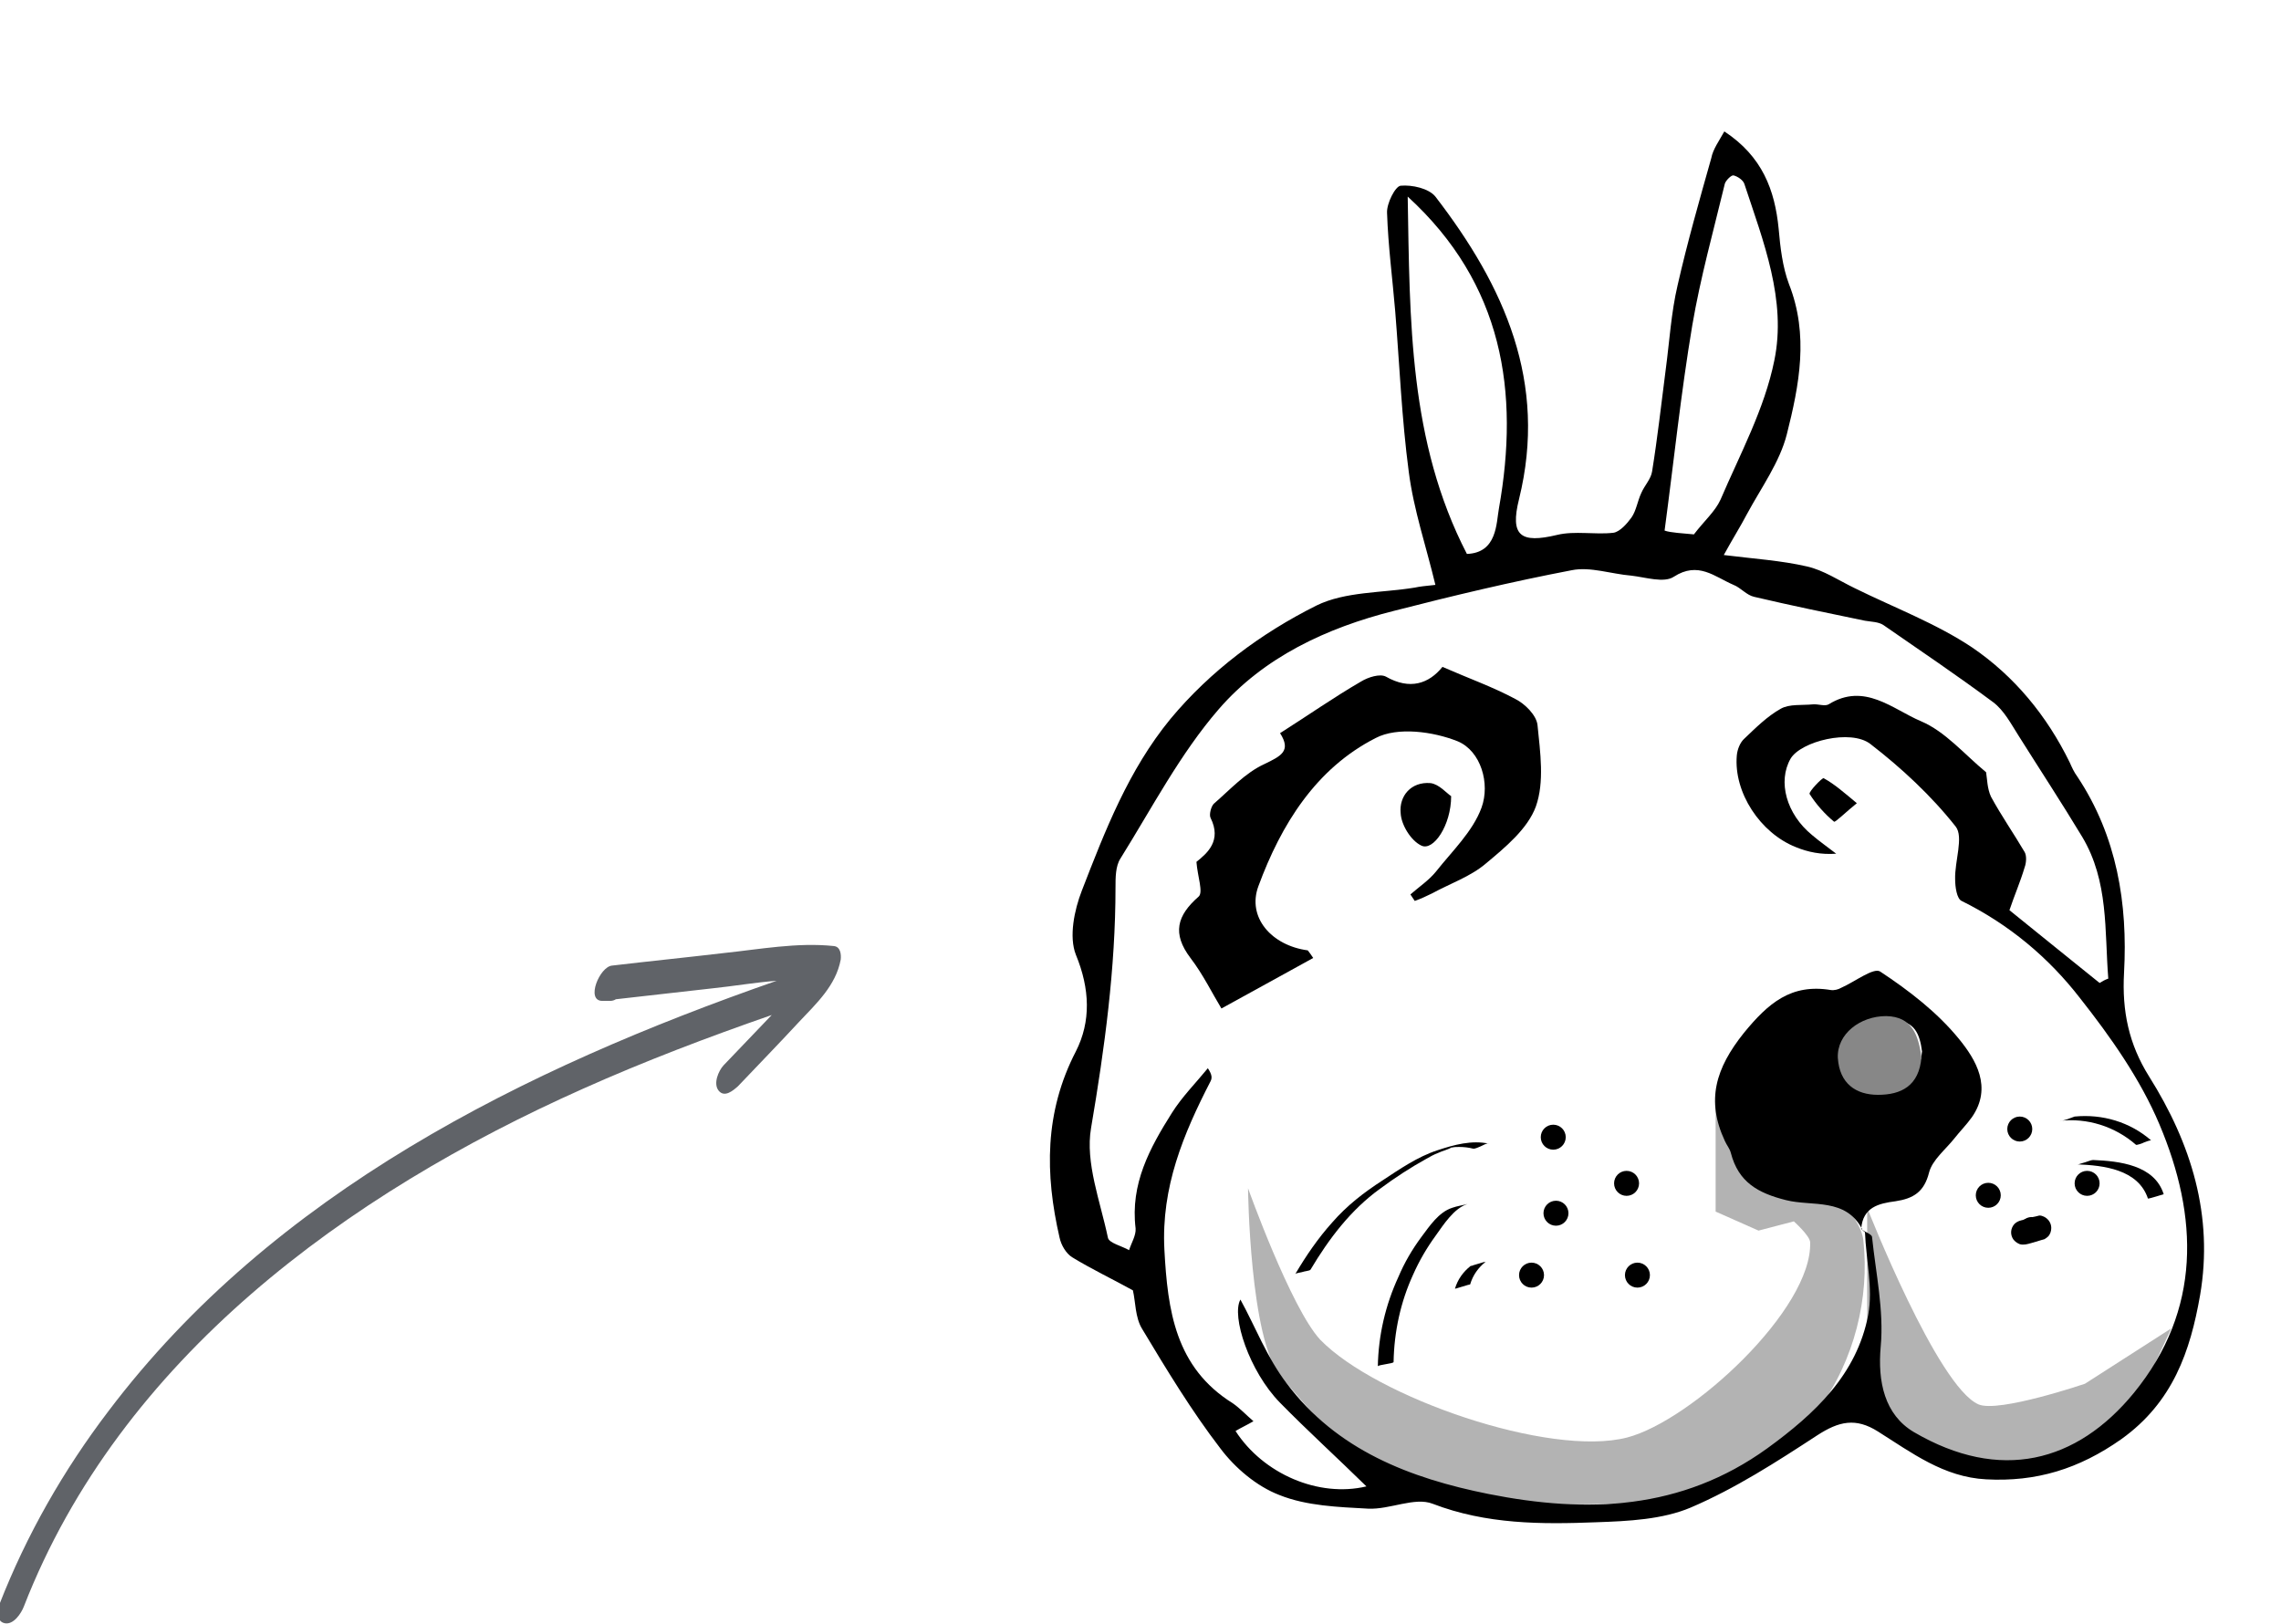
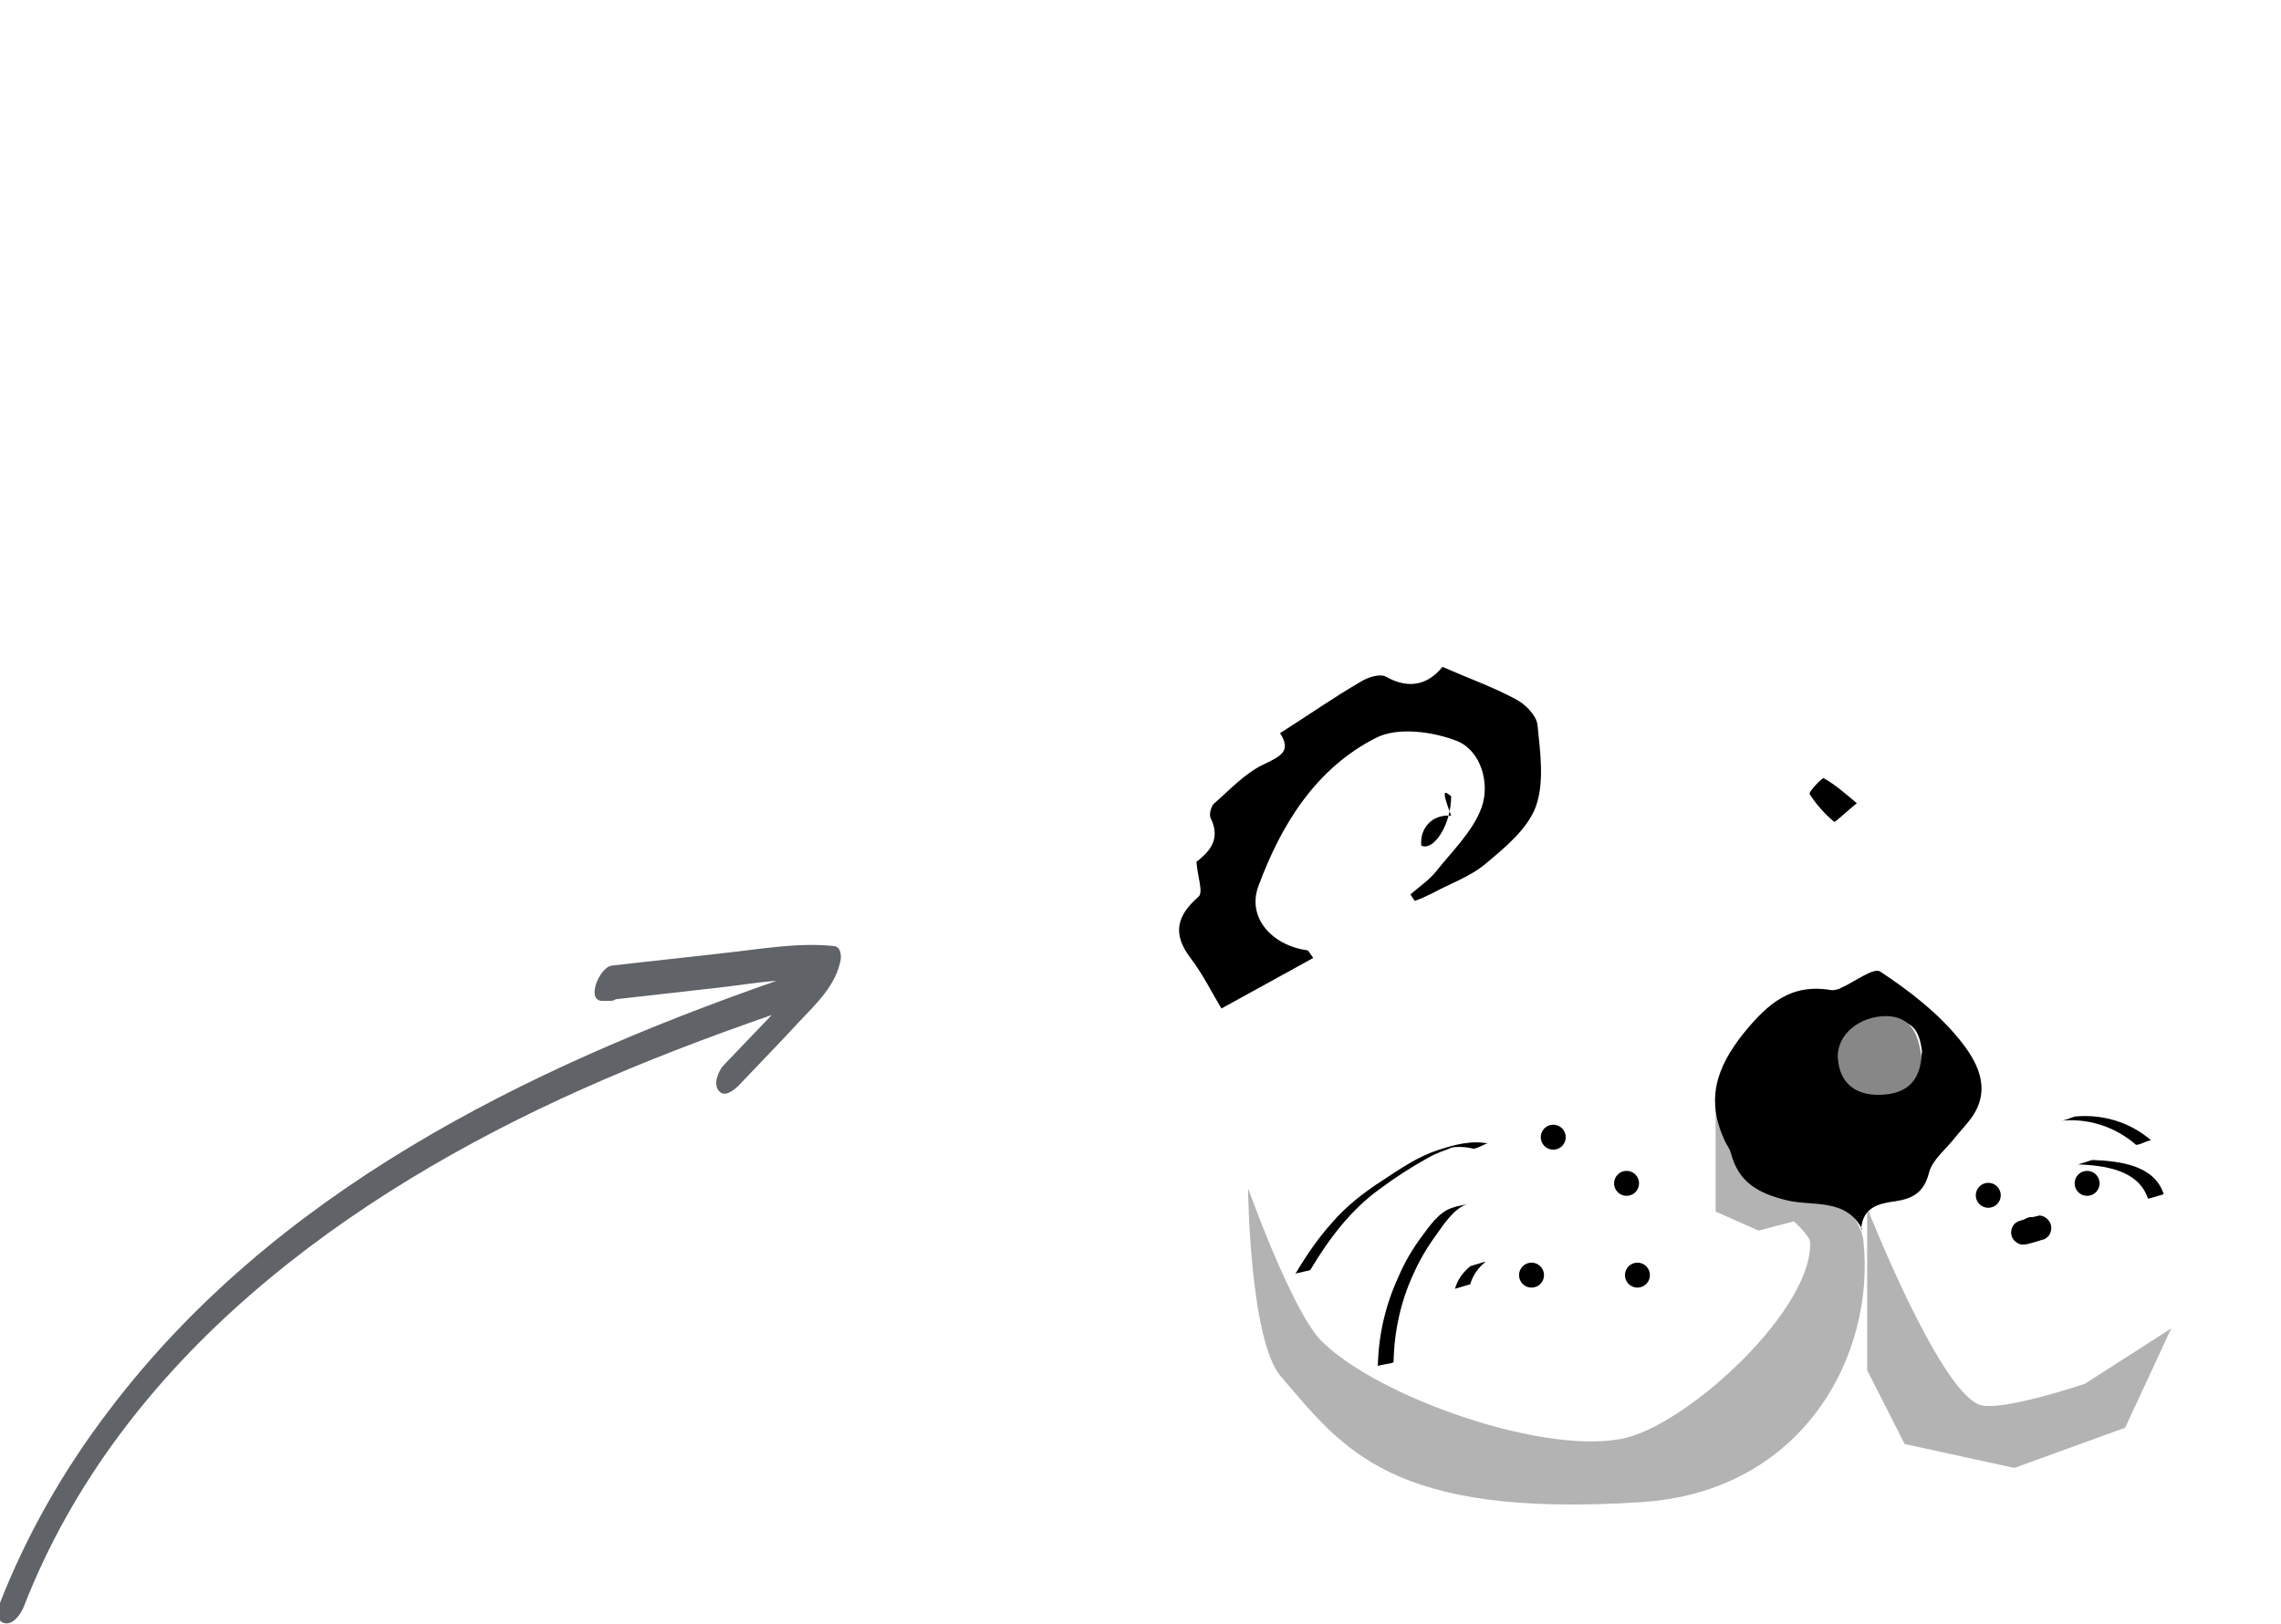
<svg xmlns="http://www.w3.org/2000/svg" version="1.1" id="Layer_1" x="0px" y="0px" viewBox="0 0 420 299" style="enable-background:new 0 0 420 299;" xml:space="preserve">
  <style type="text/css">
	.st0{fill:#606368;}
	.st1{fill-rule:evenodd;clip-rule:evenodd;}
	.st2{fill:none;}
	.st3{opacity:0.3;fill-rule:evenodd;clip-rule:evenodd;enable-background:new    ;}
	.st4{fill-rule:evenodd;clip-rule:evenodd;fill:#878787;}
</style>
  <path class="st0" d="M153.5,174.2c-6.7-0.7-13.6,0.6-20.3,1.3c-6.8,0.8-13.7,1.5-20.5,2.3c-2.3,0.2-4.9,6.5-1.8,6.5c0.5,0,1,0,1.5,0  c0.3,0,0.7-0.1,1-0.3c5.9-0.7,11.8-1.3,17.7-2c3.9-0.4,7.9-1.1,11.9-1.4c-46.5,16.2-92.6,39-123,79.2c-8.3,10.9-15.1,22.8-20.1,35.6  c-0.4,1.2-0.6,3.2,1,3.5c1.6,0.3,3-1.8,3.5-3.1c17.8-45.7,59.6-76,102.9-95.3c11.4-5.1,23-9.5,34.8-13.6c-3,3.1-5.9,6.2-8.9,9.3  c-0.9,1-1.9,3.3-0.9,4.6c1.1,1.4,2.7,0,3.6-0.8c3.7-3.9,7.5-7.8,11.2-11.8c3.2-3.4,6.8-6.7,7.7-11.5  C154.9,175.8,154.8,174.3,153.5,174.2L153.5,174.2z" />
  <g id="head">
-     <path id="main-outline" class="st1" d="M317.5,24.2c7,4.6,9.3,10.8,10,17.9c0.3,3.4,0.7,7,1.9,10.2c3.7,9.4,1.9,18.6-0.4,27.7   c-1.3,5.1-4.7,9.8-7.3,14.6c-1.2,2.3-2.6,4.5-4.3,7.6c5.6,0.7,10.5,1,15.3,2.1c3.1,0.7,5.9,2.6,8.8,4c7.3,3.6,15,6.5,21.6,10.9   c7.8,5.3,13.8,12.6,18,21.2c0.4,0.9,0.8,1.8,1.4,2.6c7.3,11,9.3,23.4,8.6,36.1c-0.4,7.1,0.9,13.2,4.6,19.1   c7.8,12.4,11.9,25.7,9.4,40.3c-1.8,10.3-5,19.7-14.5,26.5c-7.8,5.5-15.7,7.9-24.9,7.4c-7.8-0.4-13.7-4.9-19.9-8.8   c-4.1-2.6-7.2-1.9-11.2,0.7c-7.5,4.9-15.1,9.8-23.3,13.3c-5.2,2.2-11.5,2.5-17.3,2.7c-10.2,0.4-20.3,0.4-30.2-3.4   c-3.3-1.3-7.9,1.1-11.9,0.9c-5.5-0.3-11.3-0.5-16.3-2.5c-4.2-1.6-8.2-5-10.9-8.6c-5.3-6.9-9.9-14.5-14.4-22c-1.3-2.1-1.2-5-1.7-7.1   c-3.8-2.1-7.6-3.9-11.2-6.1c-1.1-0.7-2-2.2-2.3-3.6c-2.7-11.7-2.8-23.1,3-34.3c2.8-5.5,2.6-11.5,0-17.8c-1.3-3.3-0.3-8.2,1.1-11.8   c4.3-11.1,8.6-22.2,16.3-31.6c7.4-8.9,16.7-15.8,26.9-20.9c5.3-2.6,12-2.3,18.1-3.3c0.9-0.2,1.9-0.3,3.8-0.5   c-1.7-7.1-4-13.8-4.9-20.8c-1.3-9.8-1.7-19.7-2.5-29.6c-0.5-6-1.3-12-1.5-18.1c-0.1-1.7,1.5-4.9,2.5-5c2.1-0.2,5.2,0.5,6.4,2   C277,52.7,285,70.4,279.7,91.9c-1.7,6.8,0.3,8.2,7,6.6c3.3-0.8,7,0,10.4-0.4c1.2-0.2,2.5-1.7,3.3-2.8c0.9-1.3,1.1-3,1.8-4.5   c0.6-1.4,1.8-2.6,2-4c1-6.2,1.7-12.5,2.5-18.7c0.7-5.2,1-10.5,2.2-15.6c1.8-7.9,4-15.6,6.2-23.4C315.4,27.5,316.5,26,317.5,24.2z    M342.8,226.4c0.7,0.5,1.9,0.9,1.9,1.4c0.7,6.7,2.2,13.5,1.6,20.1c-0.6,6.5,0.7,12.6,6.1,15.8c15.9,9.3,30,5.6,40.5-7.2   c12.5-15.3,11.9-32.5,4.7-49.5c-3.5-8.3-9-16.1-14.6-23.2c-5.8-7.5-13.1-13.6-21.8-17.9c-0.9-0.4-1.2-2.6-1.2-4   c-0.1-3.3,1.6-7.8,0.1-9.7c-4.5-5.7-10-10.8-15.7-15.2c-3.6-2.8-12.8-0.5-14.7,2.7c-2.4,4.2-0.8,10.2,4,14.1c1.4,1.2,3,2.3,4.4,3.4   c-2.8,0.2-5.2-0.3-7.4-1.2c-6.6-2.6-11.5-10.1-10.9-16.9c0.1-1.1,0.6-2.4,1.4-3.1c2.1-2,4.2-4.1,6.7-5.5c1.6-0.9,3.9-0.6,5.9-0.8   c0.9-0.1,2.2,0.4,2.9,0c6.6-4.1,11.8,0.9,17,3.1c4.5,1.9,8,6.1,12,9.4c0.2,1.2,0.2,3,0.9,4.5c1.9,3.5,4.2,6.8,6.2,10.2   c0.4,0.7,0.3,2,0,2.8c-0.8,2.7-1.9,5.2-2.8,7.9c5.6,4.5,11.1,9,16.6,13.4c0.5-0.3,1-0.6,1.6-0.8c-0.7-8.8,0.1-17.9-4.8-26.1   c-3.8-6.3-7.8-12.4-11.7-18.6c-1.4-2.2-2.7-4.7-4.7-6.2c-6.6-4.9-13.4-9.5-20.2-14.2c-0.9-0.6-2.2-0.6-3.4-0.8   c-6.8-1.4-13.6-2.8-20.4-4.4c-1.4-0.3-2.5-1.7-3.8-2.2c-3.5-1.5-6.5-4.4-11-1.5c-1.8,1.2-5.2,0.1-7.8-0.2c-3.7-0.3-7.6-1.7-11-1   c-11,2.1-21.9,4.7-32.8,7.5c-12.3,3.1-23.9,8.5-32.2,18.1c-7.1,8.2-12.3,18.2-18.1,27.5c-0.9,1.4-0.9,3.5-0.9,5.3   c0,14.9-2,29.6-4.5,44.3c-1.1,6.4,1.7,13.5,3.1,20.2c0.2,1,2.5,1.5,3.9,2.3c0.4-1.3,1.3-2.7,1.2-4c-1-8.2,2.6-14.8,6.7-21.3   c1.9-3,4.4-5.5,6.6-8.2c0.8,1.2,0.8,1.8,0.5,2.4c-5,9.7-9.1,19.5-8.5,31c0.6,11.2,2,21.7,12.6,28.3c1.3,0.9,2.4,2.1,3.8,3.3   c-1.2,0.7-2.3,1.2-3.3,1.8c5.1,7.9,15.3,12.3,24.1,10.2c-5.4-5.3-10.8-10.2-15.9-15.4c-5.7-5.8-9-16-7.3-19   c2.7,4.9,4.9,10.7,8.5,15.4c9.2,12.3,22.7,17.5,37.2,20.4c18.1,3.6,35.5,3,51.3-8.4c8.8-6.4,16.5-13.6,18.6-24.6   c0.9-4.9-0.4-10.1-0.6-15.2L342.8,226.4z M311.9,98.4c1.9-2.5,3.9-4.2,4.9-6.4c3.6-8.4,8.1-16.7,9.9-25.6c2.3-11.1-2-21.9-5.5-32.5   c-0.2-0.7-1.2-1.4-2-1.6c-0.4-0.1-1.4,0.9-1.6,1.5c-2.1,8.7-4.5,17.3-6,26.1c-2.1,12.5-3.4,25.1-5.1,37.8   C307.6,98.1,309.9,98.2,311.9,98.4z M259.2,36.2c0.4,22.8,0.2,45.1,10.9,65.8c5.6-0.2,5.4-5.7,5.9-8.4   C279.8,72.2,276.8,52.3,259.2,36.2z" />
    <path id="interior" class="st2" d="M342.9,226.4c0.3,5.1,1.6,10.4,0.6,15.2c-2.1,11-9.8,18.3-18.6,24.6   c-15.8,11.4-33.1,11.9-51.3,8.4c-14.6-2.9-28-8.1-37.2-20.4c-3.6-4.7-5.8-10.4-8.5-15.4c-1.7,3,1.7,13.1,7.3,19   c5.1,5.2,10.5,10.2,15.9,15.4c-8.9,2-19-2.3-24.1-10.2c1-0.6,2.1-1.1,3.3-1.8c-1.3-1.2-2.4-2.4-3.8-3.3   c-10.6-6.6-12-17.1-12.6-28.3c-0.6-11.4,3.5-21.2,8.5-31c0.3-0.5,0.2-1.2-0.5-2.4c-2.2,2.7-4.7,5.3-6.6,8.2   c-4.1,6.5-7.7,13.1-6.7,21.3c0.2,1.3-0.8,2.6-1.2,4c-1.3-0.8-3.7-1.3-3.9-2.3c-1.4-6.7-4.1-13.8-3.1-20.2   c2.5-14.7,4.5-29.4,4.5-44.3c0-1.8,0-3.9,0.9-5.3c5.8-9.3,11-19.2,18.1-27.5c8.3-9.6,19.9-15,32.2-18.1c10.9-2.8,21.8-5.4,32.8-7.5   c3.5-0.7,7.3,0.7,11,1c2.6,0.2,6,1.3,7.8,0.2c4.5-2.8,7.5,0,11,1.5c1.4,0.6,2.4,1.9,3.8,2.2c6.8,1.6,13.6,3,20.4,4.4   c1.1,0.2,2.5,0.2,3.4,0.8c6.8,4.6,13.6,9.2,20.2,14.2c2,1.5,3.3,4,4.7,6.2c4,6.2,8,12.3,11.7,18.6c4.9,8.2,4.1,17.3,4.8,26.1   c-0.5,0.3-1,0.6-1.6,0.8c-5.5-4.4-11-8.9-16.6-13.4c0.9-2.6,2-5.2,2.8-7.9c0.3-0.9,0.4-2.1,0-2.8c-2-3.5-4.3-6.7-6.2-10.2   c-0.8-1.4-0.7-3.3-0.9-4.5c-4-3.2-7.5-7.5-12-9.4c-5.2-2.2-10.4-7.2-17-3.1c-0.7,0.4-1.9-0.1-2.9,0c-2,0.2-4.3-0.1-5.9,0.8   c-2.5,1.4-4.6,3.5-6.7,5.5c-0.8,0.8-1.3,2.1-1.4,3.1c-0.5,6.8,4.3,14.4,10.9,16.9c2.2,0.9,4.6,1.4,7.4,1.2c-1.5-1.1-3-2.3-4.4-3.4   c-4.8-3.9-6.4-9.8-4-14.1c1.8-3.2,11-5.5,14.7-2.7c5.8,4.5,11.2,9.6,15.7,15.3c1.6,1.9-0.1,6.4-0.1,9.7c0,1.4,0.3,3.6,1.2,4   c8.7,4.3,16,10.5,21.8,17.9c5.6,7.2,11.1,14.9,14.6,23.2c7.2,17,7.7,34.2-4.7,49.5C382,269,368,272.7,352,263.3   c-5.4-3.2-6.6-9.3-6.1-15.8c0.6-6.6-0.9-13.4-1.6-20.1c-0.1-0.5-1.2-0.9-1.9-1.4c0.3-3.9,3.3-4.7,6.3-5.1c3.3-0.4,5.3-1.6,6.2-5.3   c0.6-2.3,3-4.2,4.6-6.2c1.1-1.4,2.3-2.6,3.3-4c3.8-5.5,0.7-10.6-2.4-14.4c-3.9-4.9-9.2-8.9-14.5-12.4c-1.2-0.8-4.7,1.9-7.2,3   c-0.6,0.2-1.3,0.5-1.9,0.4c-7.3-1.3-11.5,2.4-16,7.9c-5.2,6.4-7,12.4-3.5,19.9c0.4,0.8,0.9,1.4,1.1,2.2c1.4,5.3,5,7.3,10.2,8.7   C333.8,222.1,339.9,220.4,342.9,226.4z M241.8,176.4c-0.4-0.5-0.7-1-1.1-1.5c-6.7-0.9-11.2-6.1-9.1-11.8   c4.1-11.4,10.6-21.7,21.6-27.3c4-2,10.7-1.2,15.1,0.6c4.3,1.8,6,7.8,4.4,12.2c-1.6,4.4-5.4,8-8.4,11.8c-1.3,1.6-3.2,2.9-4.7,4.2   c0.3,0.4,0.5,0.8,0.8,1.2c1.1-0.5,2.2-0.9,3.2-1.4c3.4-1.8,7.1-3.1,9.9-5.5c3.6-3,7.7-6.4,9.2-10.5c1.6-4.5,0.8-10,0.3-15   c-0.2-1.8-2.3-3.8-4.1-4.8c-4.1-2.2-8.5-3.8-13.4-5.9c-2.5,3.1-6,4.3-10.4,1.8c-1-0.6-3.3,0.1-4.6,0.9c-4.9,3-9.7,6.2-14.9,9.5   c2.2,3.3,0.2,4.3-2.9,5.7c-3.5,1.7-6.3,4.7-9.3,7.3c-0.6,0.5-0.9,1.9-0.6,2.6c2.1,4.2-0.6,6.5-2.6,8.1c0.2,2.7,1.3,5.6,0.4,6.4   c-4.1,3.5-4.9,6.8-1.5,11.3c2.3,3,4,6.5,5.7,9.3C231.5,182.1,236.7,179.4,241.8,176.4z M267.2,146.6c-0.8-0.5-2.3-2.3-3.9-2.4   c-3.6-0.3-5.7,2.4-5.5,5.5c0.2,2.2,2,5.1,3.8,6C263.9,156.8,267.2,152.1,267.2,146.6z M341.9,147.9c-2.4-1.9-4.1-3.5-6.1-4.6   c-0.3-0.2-2.8,2.6-2.6,2.9c1.2,1.9,2.8,3.7,4.5,5.1C337.9,151.4,339.9,149.6,341.9,147.9z" />
    <path id="ear-r" class="st2" d="M311.9,98.4c-2-0.2-4.2-0.4-5.4-0.6c1.7-12.8,3-25.4,5.1-37.8c1.5-8.8,3.9-17.4,6-26.1   c0.1-0.6,1.2-1.6,1.6-1.5c0.8,0.2,1.8,0.9,2,1.6c3.5,10.6,7.8,21.4,5.5,32.5c-1.8,8.8-6.3,17.1-9.9,25.6   C315.8,94.2,313.8,95.9,311.9,98.4z" />
    <path id="ear-l" class="st2" d="M259.2,36.2c17.5,16.2,20.5,36,16.8,57.4c-0.5,2.8-0.3,8.3-5.9,8.4C259.5,81.2,259.6,59,259.2,36.2   z" />
    <path id="shadow-l" class="st3" d="M229.8,218.8c0,0,0.3,27.9,6,34.6c11.5,13.4,20.3,26.2,66.4,23.2c29.9-1.9,43.2-27.2,40.9-48.2   c-1-9.3-27.2-25.4-27.2-25.4v20.1l7.9,3.5l6.5-1.7c0,0,2.9,2.6,3,3.8c0.5,12.3-21.8,32.9-33.7,36c-14.3,3.7-46.2-7.4-56.5-18   C237.7,240.9,229.8,218.8,229.8,218.8z" />
    <path class="st3" d="M399.8,244.6l-8.5,18.3l-20.4,7.4l-20.2-4.4l-6.9-13.6v-29.9c0,0,12.9,32.9,20.5,36.2   c3.7,1.6,19.6-3.8,19.6-3.8" />
    <path id="nose" class="st1" d="M342.9,226.4c-3-5.9-9.2-4.2-14-5.4c-5.2-1.3-8.8-3.3-10.2-8.7c-0.2-0.8-0.8-1.5-1.1-2.2   c-3.5-7.5-1.7-13.4,3.5-19.9c4.5-5.5,8.7-9.1,16-7.9c0.6,0.1,1.4-0.1,1.9-0.4c2.5-1.1,6-3.8,7.2-3c5.3,3.5,10.5,7.5,14.5,12.4   c3.1,3.8,6.2,8.9,2.4,14.4c-1,1.4-2.2,2.6-3.3,4c-1.6,2-4,3.9-4.6,6.2c-0.9,3.6-2.9,4.8-6.2,5.3c-3.1,0.4-6,1.1-6.3,5.1   C342.8,226.4,342.9,226.4,342.9,226.4z M353.9,193.6c-0.4-3.1-1.3-5.7-5.3-5.7c-3.9,0-7.4,2.5-7.3,5.9c0.2,3.6,2.6,5.2,6,5.2   C350.9,198.9,353.6,197.8,353.9,193.6z" />
    <path id="nose-shadow" class="st4" d="M353.8,194.6c-0.4,5.4-3.8,7-8,7c-4.1,0-7.1-2.1-7.4-6.8c-0.2-4.4,4.1-7.7,8.9-7.7   C352.1,187.2,353.2,190.6,353.8,194.6z" />
    <path id="nose-hightlight" class="st2" d="M353.9,193.6c-0.3,4.2-3.1,5.4-6.5,5.4s-5.8-1.6-6-5.2c-0.2-3.3,3.3-5.9,7.3-5.9   S353.6,190.4,353.9,193.6z" />
    <path id="eye-l" class="st1" d="M241.8,176.4c-5.2,2.9-10.4,5.7-16.9,9.3c-1.7-2.8-3.4-6.3-5.7-9.3c-3.4-4.5-2.5-7.8,1.5-11.3   c0.9-0.8-0.2-3.7-0.4-6.4c2-1.6,4.7-3.9,2.6-8.1c-0.3-0.6,0.1-2.1,0.6-2.6c3-2.6,5.8-5.7,9.3-7.3c3.1-1.5,5-2.4,2.9-5.7   c5.2-3.3,9.9-6.6,14.9-9.5c1.3-0.8,3.5-1.5,4.6-0.9c4.4,2.5,7.9,1.3,10.4-1.8c4.8,2.1,9.3,3.7,13.4,5.9c1.8,0.9,3.9,3,4.1,4.8   c0.5,5,1.3,10.5-0.3,15c-1.5,4.1-5.6,7.5-9.2,10.5c-2.8,2.4-6.6,3.7-9.9,5.5c-1,0.5-2.1,1-3.2,1.4c-0.3-0.4-0.5-0.8-0.8-1.2   c1.6-1.4,3.4-2.6,4.7-4.2c3-3.8,6.8-7.4,8.4-11.8c1.6-4.4-0.1-10.4-4.4-12.2c-4.5-1.8-11.1-2.7-15.1-0.6   c-11,5.6-17.4,15.9-21.6,27.3c-2.1,5.7,2.4,10.9,9.1,11.8C241.1,175.4,241.5,175.9,241.8,176.4z" />
-     <path id="eyeball-l" class="st1" d="M267.2,146.6c0,5.4-3.3,10.2-5.5,9.1c-1.9-0.9-3.7-3.8-3.8-6c-0.3-3.1,1.9-5.8,5.5-5.5   C265,144.4,266.4,146.1,267.2,146.6z" />
+     <path id="eyeball-l" class="st1" d="M267.2,146.6c0,5.4-3.3,10.2-5.5,9.1c-0.3-3.1,1.9-5.8,5.5-5.5   C265,144.4,266.4,146.1,267.2,146.6z" />
    <path id="eyeball-r" class="st1" d="M341.9,147.9c-2,1.6-4,3.6-4.2,3.4c-1.7-1.4-3.3-3.2-4.5-5.1c-0.2-0.4,2.4-3.1,2.6-2.9   C337.8,144.4,339.5,145.9,341.9,147.9z" />
    <g id="whiskers">
      <circle class="st1" cx="286" cy="209.4" r="2.3" />
      <circle class="st1" cx="299.5" cy="217.9" r="2.3" />
-       <circle class="st1" cx="286.5" cy="223.4" r="2.3" />
      <circle class="st1" cx="282" cy="234.8" r="2.3" />
      <circle class="st1" cx="301.5" cy="234.8" r="2.3" />
-       <circle class="st1" cx="371.9" cy="207.9" r="2.3" />
      <circle class="st1" cx="366.1" cy="220.1" r="2.3" />
      <circle class="st1" cx="384.3" cy="217.9" r="2.3" />
      <circle class="st1" cx="374.1" cy="226.4" r="2.3" />
      <path d="M374.9,226.9c0,1-0.6,1.8-1.5,2.1c0,0,0,0,0.1,0h-0.1c0.6-0.2,1.2-0.3,1.8-0.5c0.9-0.2,1.2-0.3,0.8-0.2c0,0,0,0,0.1,0    c-1.1,0.2-2.3-0.5-2.6-1.6s0.4-2.3,1.5-2.7c0,0,0,0-0.1,0h0.1c-0.6,0.2-1.2,0.3-1.8,0.5c-0.9,0.2-1.2,0.3-0.8,0.2c0,0,0,0-0.1,0    C373.6,224.4,374.9,225.4,374.9,226.9c0,0,1.3-0.3,1.4-0.4c0.3-0.1,0.7-0.2,1-0.3c0.1,0,0.4-0.1,0.4-0.1c0-1-0.7-1.9-1.7-2.2    c-0.3-0.1-0.5-0.1-0.8,0c-0.1,0-0.3,0.1-0.4,0.1c-0.6,0.1-1.2,0.3-1.8,0.5c-0.8,0.2-1.5,0.3-2.1,0.9c-0.7,0.8-0.8,1.9-0.2,2.8    c0.3,0.4,0.7,0.7,1.2,0.9c0.7,0.2,1.4,0,2.1-0.2c0.7-0.2,1.4-0.4,2-0.6c0.1,0,0.3-0.1,0.4-0.1c0.2-0.1,0.5-0.3,0.7-0.5    c0.4-0.4,0.6-1,0.6-1.6c0,0-0.5,0.1-0.4,0.1c-0.3,0.1-0.7,0.2-1,0.3s-0.7,0.2-1,0.3C375.3,226.8,374.9,226.9,374.9,226.9z" />
      <path d="M274.2,210.6c-3.2-0.7-6.5,0.2-9.5,1.2c-3.7,1.2-7,3.5-10.2,5.6c-3.4,2.2-6.5,4.6-9.2,7.7c-2.6,2.9-4.8,6.1-6.8,9.5    c0.1-0.2,1.2-0.3,1.4-0.4c0.2-0.1,1.3-0.2,1.4-0.4c3.4-5.7,7.4-11,12.8-14.9c2.7-2,5.6-3.9,8.5-5.5c0.7-0.4,1.4-0.8,2.2-1.1    c0.8-0.4,1.9-0.6,2.6-1.1c-1.3,0.3-1.5,0.4-0.8,0.2c0.3-0.1,0.5-0.1,0.8-0.1c0.4-0.1,0.8-0.1,1.3-0.1c0.9,0,1.7,0.1,2.5,0.3    c0.4,0.1,1.1-0.3,1.4-0.4C273.1,210.9,273.8,210.4,274.2,210.6L274.2,210.6z" />
      <path d="M267.4,222.4c-2.5,0.8-4.2,3.4-5.7,5.4c-1.7,2.3-3.1,4.7-4.2,7.3c-2.4,5.2-3.7,10.8-3.8,16.5c0-0.3,2.9-0.5,2.9-0.8    c0.1-5.6,1.3-11.1,3.6-16.1c1.1-2.5,2.5-4.9,4.1-7.1c1.5-2.1,3.4-5.1,5.9-5.9C269.5,221.9,268.2,222.1,267.4,222.4L267.4,222.4z" />
      <path d="M270.8,233.1c-1.4,1.1-2.4,2.5-2.9,4.2c0,0,0.5-0.1,0.4-0.1c0.3-0.1,0.7-0.2,1-0.3c0.3-0.1,0.7-0.2,1-0.3    c0.1,0,0.4-0.1,0.4-0.1c0.5-1.7,1.5-3.1,2.9-4.2c-0.1,0.1-0.4,0.1-0.4,0.1c-0.3,0.1-0.7,0.2-1,0.3c-0.3,0.1-0.7,0.2-1,0.3    C271.1,233.1,270.8,233.1,270.8,233.1L270.8,233.1z" />
      <path d="M379.2,206.4c5.1-0.6,10.2,1,14.1,4.4c0.1,0.1,1.3-0.3,1.4-0.4c0.2-0.1,1.3-0.5,1.4-0.4c-3.9-3.4-9-4.9-14.1-4.4    C381.1,205.9,380.1,206.4,379.2,206.4L379.2,206.4z" />
      <path d="M382.5,214.4c4.8,0.2,11.2,0.9,13,6.3c0,0.1,2.9-0.8,2.9-0.8c-1.7-5.4-8.2-6.1-13-6.3c-0.4,0-1,0.3-1.4,0.4    c-0.3,0.1-0.7,0.2-1,0.3C382.8,214.4,382.6,214.4,382.5,214.4L382.5,214.4z" />
    </g>
  </g>
</svg>